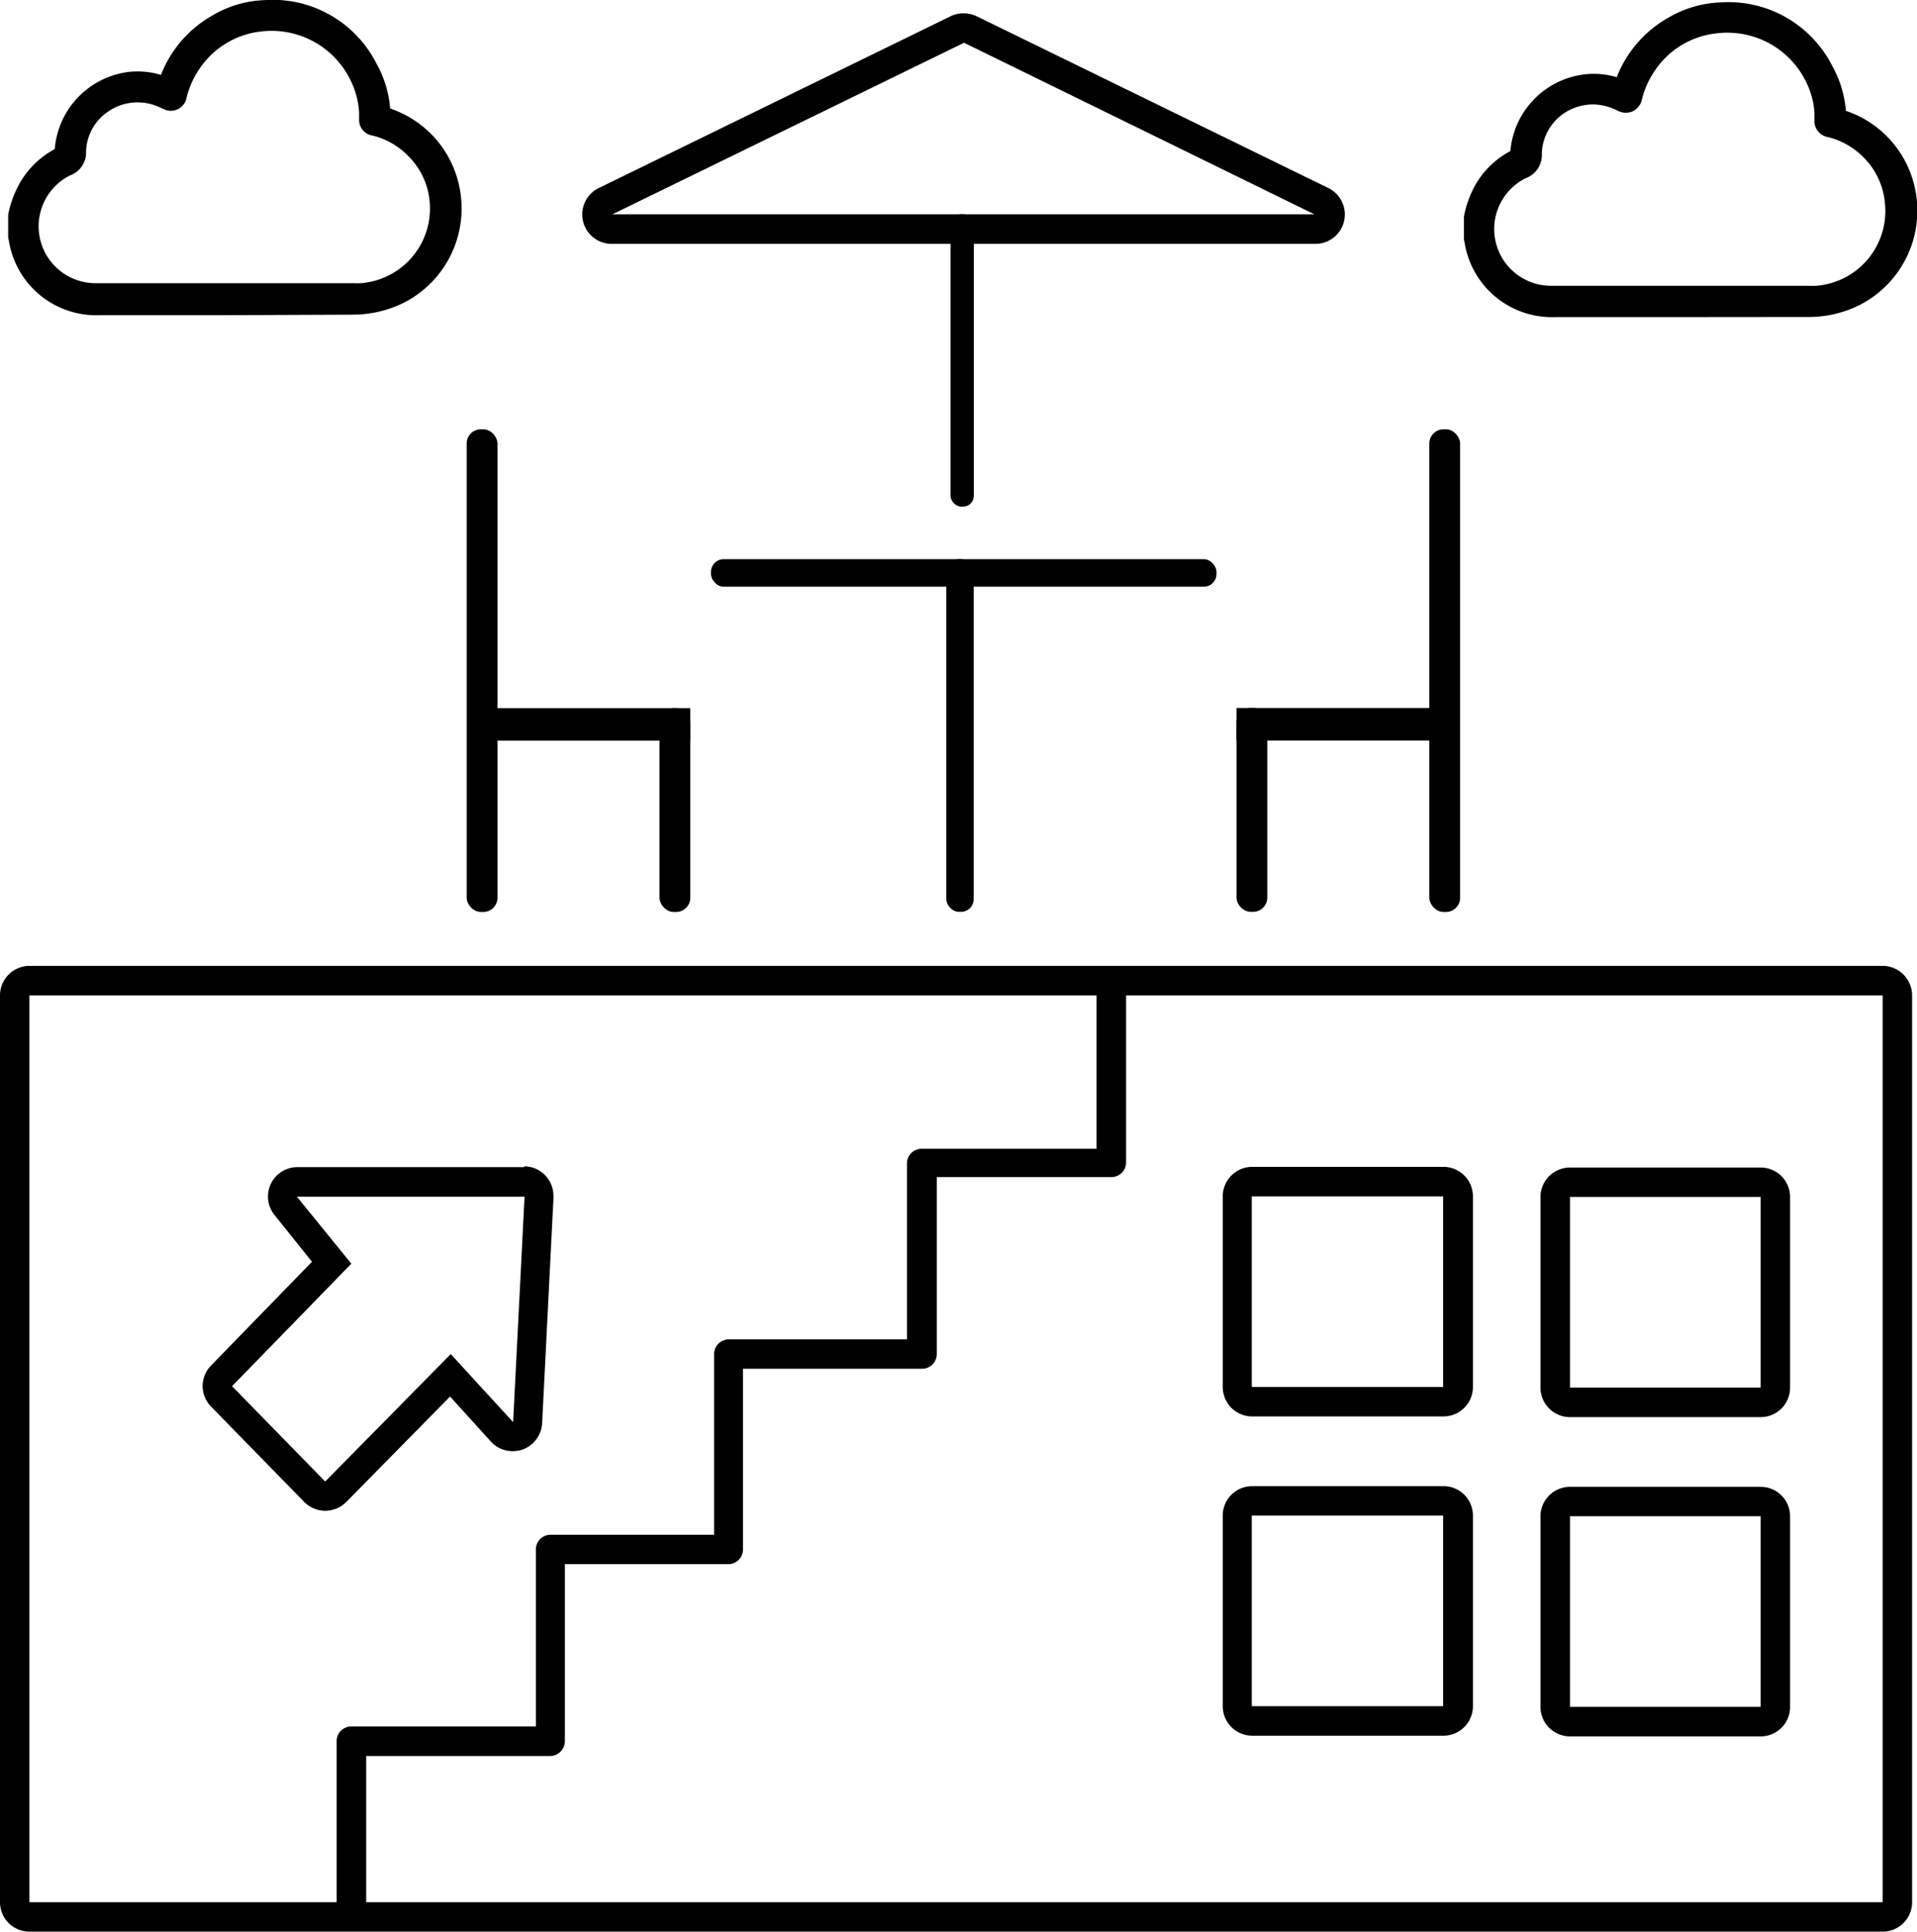
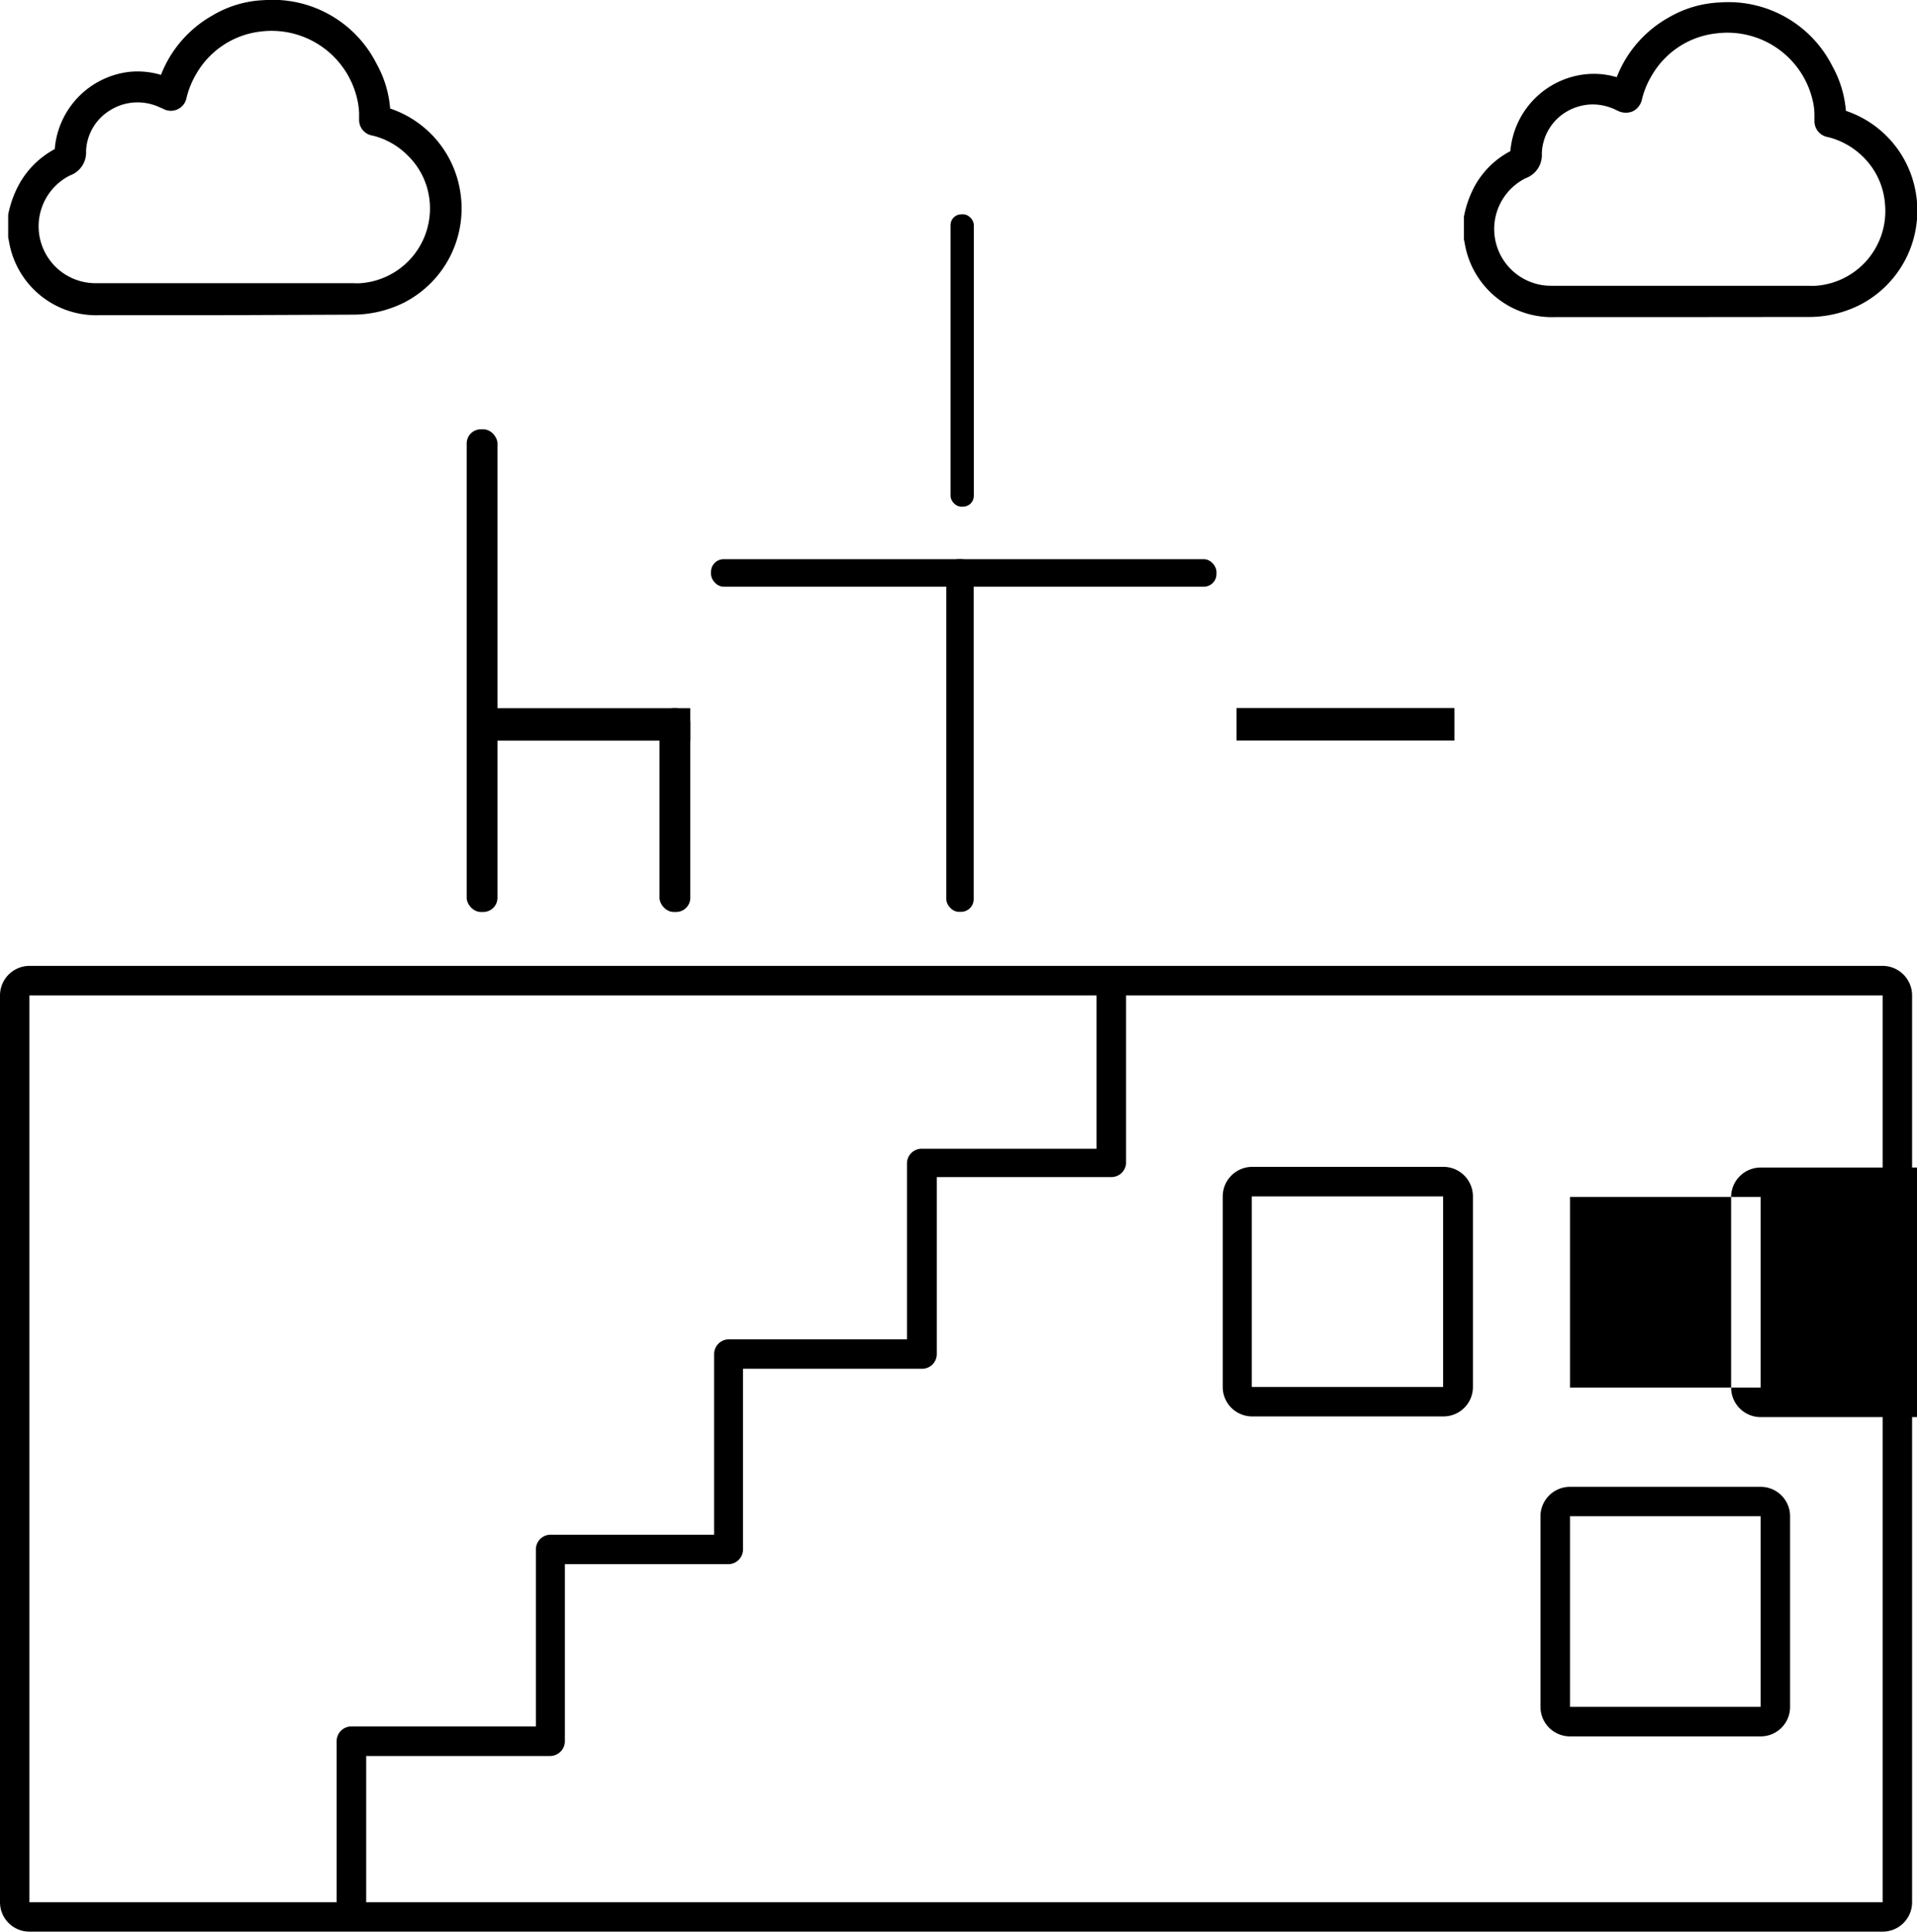
<svg xmlns="http://www.w3.org/2000/svg" id="Capa_1" data-name="Capa 1" viewBox="0 0 140.77 141.87">
  <title>icono-ib</title>
  <rect x="69.49" y="41.07" width="2.01" height="25.9" rx="0.93" />
-   <rect x="104.96" y="31.53" width="2.26" height="35.45" rx="1.04" />
-   <rect x="90.8" y="52" width="2.26" height="14.97" rx="1.04" />
  <rect x="69.8" y="15.74" width="1.71" height="21.47" rx="0.79" />
  <rect x="52.21" y="41.07" width="37.12" height="2.02" rx="0.93" />
  <rect x="90.8" y="52" width="16" height="2.39" />
  <rect x="39.49" y="36.08" width="2.26" height="35.45" rx="1.04" transform="translate(76.02 103.06) rotate(-180)" />
  <rect x="53.65" y="56.55" width="2.26" height="14.97" rx="1.04" transform="translate(104.34 123.53) rotate(-180)" />
  <rect x="39.91" y="56.55" width="16" height="2.39" transform="translate(90.6 110.95) rotate(-180)" />
  <path d="M143.46,77.66v66.6H7.37V77.66H143.46m0-2.17H7.37a2.17,2.17,0,0,0-2.16,2.17v66.6a2.16,2.16,0,0,0,2.16,2.16H143.46a2.16,2.16,0,0,0,2.16-2.16V77.66a2.17,2.17,0,0,0-2.16-2.17Z" transform="translate(-5.21 -4.55)" />
  <path d="M31,146.05A1.08,1.08,0,0,1,29.93,145V132.43A1.08,1.08,0,0,1,31,131.35H44.56v-13a1.08,1.08,0,0,1,1.09-1.08h12V104a1.08,1.08,0,0,1,1.08-1.08H71.81V90a1.08,1.08,0,0,1,1.08-1.08H85.73V77.66a1.09,1.09,0,1,1,2.17,0V90A1.08,1.08,0,0,1,86.82,91H74v13a1.08,1.08,0,0,1-1.09,1.08H59.77v13.27a1.08,1.08,0,0,1-1.08,1.08h-12v13a1.09,1.09,0,0,1-1.08,1.09H32.1V145A1.08,1.08,0,0,1,31,146.05Z" transform="translate(-5.21 -4.55)" />
-   <path d="M43.73,92.42h0m0,0L42.89,109l-4.58-5-9.22,9.36-6.84-7,8.76-9-4-4.92H43.73m0-2.17H27.05a2.16,2.16,0,0,0-1.68,3.52l2.75,3.43-7.42,7.63a2.15,2.15,0,0,0,0,3l6.84,7a2.2,2.2,0,0,0,1.55.66h0a2.2,2.2,0,0,0,1.55-.65l7.62-7.74,3,3.31a2.15,2.15,0,0,0,1.59.7,2.34,2.34,0,0,0,.74-.12,2.19,2.19,0,0,0,1.43-1.93l.83-16.48a1.7,1.7,0,0,0,0-.22,2.16,2.16,0,0,0-2.16-2.17Zm0,4.33h0Z" transform="translate(-5.21 -4.55)" />
  <path d="M111.18,92.42v14H97.13v-14h14.05m0-2.17H97.13A2.17,2.17,0,0,0,95,92.42v14a2.16,2.16,0,0,0,2.16,2.16h14.05a2.16,2.16,0,0,0,2.16-2.16v-14a2.17,2.17,0,0,0-2.16-2.17Z" transform="translate(-5.21 -4.55)" />
-   <path d="M134.5,92.46v14h-14v-14h14m0-2.16h-14a2.17,2.17,0,0,0-2.17,2.16v14a2.17,2.17,0,0,0,2.17,2.17h14a2.16,2.16,0,0,0,2.16-2.17v-14a2.16,2.16,0,0,0-2.16-2.16Z" transform="translate(-5.21 -4.55)" />
-   <path d="M111.18,115.86v14H97.13v-14h14.05m0-2.16H97.13A2.16,2.16,0,0,0,95,115.86v14a2.17,2.17,0,0,0,2.16,2.17h14.05a2.17,2.17,0,0,0,2.16-2.17v-14a2.16,2.16,0,0,0-2.16-2.16Z" transform="translate(-5.21 -4.55)" />
+   <path d="M134.5,92.46v14h-14v-14h14m0-2.16a2.17,2.17,0,0,0-2.17,2.16v14a2.17,2.17,0,0,0,2.17,2.17h14a2.16,2.16,0,0,0,2.16-2.17v-14a2.16,2.16,0,0,0-2.16-2.16Z" transform="translate(-5.21 -4.55)" />
  <path d="M134.5,115.91v14h-14v-14h14m0-2.16h-14a2.17,2.17,0,0,0-2.17,2.16v14a2.17,2.17,0,0,0,2.17,2.17h14a2.16,2.16,0,0,0,2.16-2.17v-14a2.16,2.16,0,0,0-2.16-2.16Z" transform="translate(-5.21 -4.55)" />
-   <path d="M76,7.69l25.73,12.6H50.18L76,7.69m0-2.16a2.13,2.13,0,0,0-1,.22l-25.8,12.6a2.16,2.16,0,0,0,1,4.11h51.53a2.16,2.16,0,0,0,1-4.11L76.94,5.75a2.14,2.14,0,0,0-1-.22Z" transform="translate(-5.21 -4.55)" />
  <path d="M6.35,20.44a7.36,7.36,0,0,1,.77-2.18A6,6,0,0,1,9.48,16a.56.56,0,0,0,.32-.54,5.58,5.58,0,0,1,5-5.08,5.44,5.44,0,0,1,2.2.25c.23.08.34.05.43-.2a8,8,0,0,1,3.62-4.26A7.52,7.52,0,0,1,24.63,5.1a8,8,0,0,1,7.76,4.4,7.48,7.48,0,0,1,.89,3.14.39.39,0,0,0,.31.37,7.16,7.16,0,0,1,4.83,5.65,7.28,7.28,0,0,1-3.79,7.65,7.94,7.94,0,0,1-3.6.85H12.48a6,6,0,0,1-6.09-5,.36.36,0,0,0,0-.11Zm15.41,5.5H31c.24,0,.48,0,.72,0a6.07,6.07,0,0,0,5.56-6.54,6,6,0,0,0-1.73-3.77A6,6,0,0,0,32.72,14c-.46-.12-.55-.25-.6-.72A12.46,12.46,0,0,0,32,11.9,7,7,0,0,0,24.3,6.33a6.82,6.82,0,0,0-5.14,3.32,7.45,7.45,0,0,0-.81,1.93.63.63,0,0,1-1,.46l-.22-.1A4.31,4.31,0,0,0,11,15.68,1.27,1.27,0,0,1,10.15,17a4.71,4.71,0,0,0,2.14,8.94Z" transform="translate(-5.21 -4.55)" />
  <path d="M21.24,27.7H12.48a6.49,6.49,0,0,1-6.62-5.48L5.81,22V20.32A7.76,7.76,0,0,1,6.66,18,6.51,6.51,0,0,1,9.23,15.5a6.21,6.21,0,0,1,5.56-5.68,6,6,0,0,1,2.24.23,8.58,8.58,0,0,1,3.79-4.37,8,8,0,0,1,3.79-1.12,8.54,8.54,0,0,1,8.25,4.67,8.07,8.07,0,0,1,1,3.29,7.69,7.69,0,0,1,5.13,6,7.77,7.77,0,0,1-4.08,8.24,8.45,8.45,0,0,1-3.84.9ZM6.89,21.91a.26.26,0,0,1,0,.11,5.47,5.47,0,0,0,5.56,4.6H31a7.15,7.15,0,0,0,3.35-.78,6.74,6.74,0,0,0,3.5-7.06,6.54,6.54,0,0,0-4.48-5.25.92.92,0,0,1-.65-.84,7.08,7.08,0,0,0-.83-2.92,7.47,7.47,0,0,0-7.27-4.12,7.07,7.07,0,0,0-3.29,1,7.44,7.44,0,0,0-3.38,4,.81.81,0,0,1-1.11.53,4.76,4.76,0,0,0-2-.23,5,5,0,0,0-4.55,4.58,1.09,1.09,0,0,1-.6,1,5.43,5.43,0,0,0-2.15,2.08,6.81,6.81,0,0,0-.7,1.95Zm9.21,4.58H12.28a5.25,5.25,0,0,1-2.35-10,.76.76,0,0,0,.55-.84,4.74,4.74,0,0,1,2.29-3.95,4.79,4.79,0,0,1,4.61-.27l.21.1a.34.34,0,0,0,.18,0,.49.49,0,0,0,.06-.15,7.66,7.66,0,0,1,.87-2.08,7.37,7.37,0,0,1,5.53-3.57,7.52,7.52,0,0,1,8.28,6,8.19,8.19,0,0,1,.12,1l0,.44c0,.13,0,.19,0,.21a.82.82,0,0,1,.17.05,6.61,6.61,0,0,1,5,5.87,6.65,6.65,0,0,1-6.05,7.13,4.14,4.14,0,0,1-.61,0H16.1Zm-.79-14.42a3.76,3.76,0,0,0-2,.57,3.68,3.68,0,0,0-1.78,3,1.79,1.79,0,0,1-1.19,1.8,4.18,4.18,0,0,0,1.92,7.91H31.18a4.25,4.25,0,0,0,.51,0,5.5,5.5,0,0,0,5.07-6A5.38,5.38,0,0,0,35.18,16a5.45,5.45,0,0,0-2.6-1.49,1.16,1.16,0,0,1-1-1.18l0-.49a5.7,5.7,0,0,0-.1-.83,6.45,6.45,0,0,0-7.08-5.15,6.28,6.28,0,0,0-4.75,3.07,6.43,6.43,0,0,0-.74,1.79,1.17,1.17,0,0,1-1.72.82L17,12.46A3.85,3.85,0,0,0,15.31,12.07Z" transform="translate(-5.21 -4.55)" />
  <path d="M113.25,20.58A7.36,7.36,0,0,1,114,18.4a6,6,0,0,1,2.36-2.28.54.54,0,0,0,.32-.53,5.55,5.55,0,0,1,5-5.08,5.29,5.29,0,0,1,2.2.25c.23.08.34.05.43-.2A8,8,0,0,1,128,6.29a7.6,7.6,0,0,1,3.54-1,8,8,0,0,1,7.76,4.4,7.52,7.52,0,0,1,.89,3.14.39.39,0,0,0,.31.37,7.17,7.17,0,0,1,4.83,5.66,7.29,7.29,0,0,1-3.8,7.65,7.74,7.74,0,0,1-3.59.84H119.38a6,6,0,0,1-6.09-5,.56.56,0,0,0,0-.12Zm15.41,5.51h9.26c.24,0,.48,0,.72,0a6.06,6.06,0,0,0,5.56-6.54,6,6,0,0,0-1.73-3.77,6,6,0,0,0-2.85-1.63c-.46-.12-.55-.25-.6-.72a13,13,0,0,0-.14-1.37,7,7,0,0,0-7.68-5.57,6.85,6.85,0,0,0-5.14,3.32,7.12,7.12,0,0,0-.81,1.93.64.64,0,0,1-1,.47l-.22-.11a4.31,4.31,0,0,0-6.13,3.74,1.3,1.3,0,0,1-.87,1.33,4.66,4.66,0,0,0-2.55,5.05,4.71,4.71,0,0,0,4.68,3.89Z" transform="translate(-5.21 -4.55)" />
  <path d="M127.83,27.84h-8.45a6.49,6.49,0,0,1-6.62-5.47l-.05-.22V20.46a7.71,7.71,0,0,1,.84-2.33,6.38,6.38,0,0,1,2.57-2.48A6.2,6.2,0,0,1,121.69,10a5.83,5.83,0,0,1,2.24.22,8.58,8.58,0,0,1,3.79-4.37,8.14,8.14,0,0,1,3.79-1.12,8.54,8.54,0,0,1,8.25,4.67,8.12,8.12,0,0,1,1,3.29,7.69,7.69,0,0,1,5.13,6,7.78,7.78,0,0,1-4.08,8.24,8.32,8.32,0,0,1-3.84.9Zm-14-5.78a.23.23,0,0,1,0,.11,5.46,5.46,0,0,0,5.56,4.59h18.55a7.28,7.28,0,0,0,3.35-.78,6.75,6.75,0,0,0,3.5-7.07,6.54,6.54,0,0,0-4.48-5.25.91.91,0,0,1-.66-.84,7.12,7.12,0,0,0-.82-2.92,7.48,7.48,0,0,0-7.27-4.12,7,7,0,0,0-3.29,1,7.51,7.51,0,0,0-3.38,4,.81.81,0,0,1-1.11.53,4.75,4.75,0,0,0-2-.22,5,5,0,0,0-4.55,4.58,1.08,1.08,0,0,1-.6,1,5.37,5.37,0,0,0-2.15,2.08,6.77,6.77,0,0,0-.7,2Zm9.37,4.57h-4a5.26,5.26,0,0,1-2.35-10,.75.75,0,0,0,.55-.84,4.74,4.74,0,0,1,2.29-4,4.82,4.82,0,0,1,4.61-.27l.21.1a.69.69,0,0,0,.18.05,1.1,1.1,0,0,0,.06-.16,7.66,7.66,0,0,1,.87-2.08,7.43,7.43,0,0,1,5.53-3.57,7.52,7.52,0,0,1,8.28,6,6.26,6.26,0,0,1,.11,1c0,.15,0,.3,0,.45s0,.18,0,.21l.17,0a6.67,6.67,0,0,1,3.1,1.77,6.5,6.5,0,0,1,1.87,4.11,6.63,6.63,0,0,1-6,7.12c-.2,0-.41,0-.62,0H123.16Zm-1-14.41a3.81,3.81,0,0,0-2,.56,3.69,3.69,0,0,0-1.77,3.05,1.81,1.81,0,0,1-1.19,1.81,4.17,4.17,0,0,0,1.92,7.9h18.89a4.35,4.35,0,0,0,.51,0,5.5,5.5,0,0,0,5.07-6,5.4,5.4,0,0,0-1.58-3.44,5.57,5.57,0,0,0-2.6-1.48,1.18,1.18,0,0,1-1-1.19c0-.16,0-.32,0-.49a4.68,4.68,0,0,0-.09-.83A6.43,6.43,0,0,0,131.26,7a6.25,6.25,0,0,0-4.74,3.07,6.18,6.18,0,0,0-.74,1.79,1.28,1.28,0,0,1-.64.85,1.3,1.3,0,0,1-1.08,0l-.17-.08A3.93,3.93,0,0,0,122.21,12.22Z" transform="translate(-5.21 -4.55)" />
</svg>